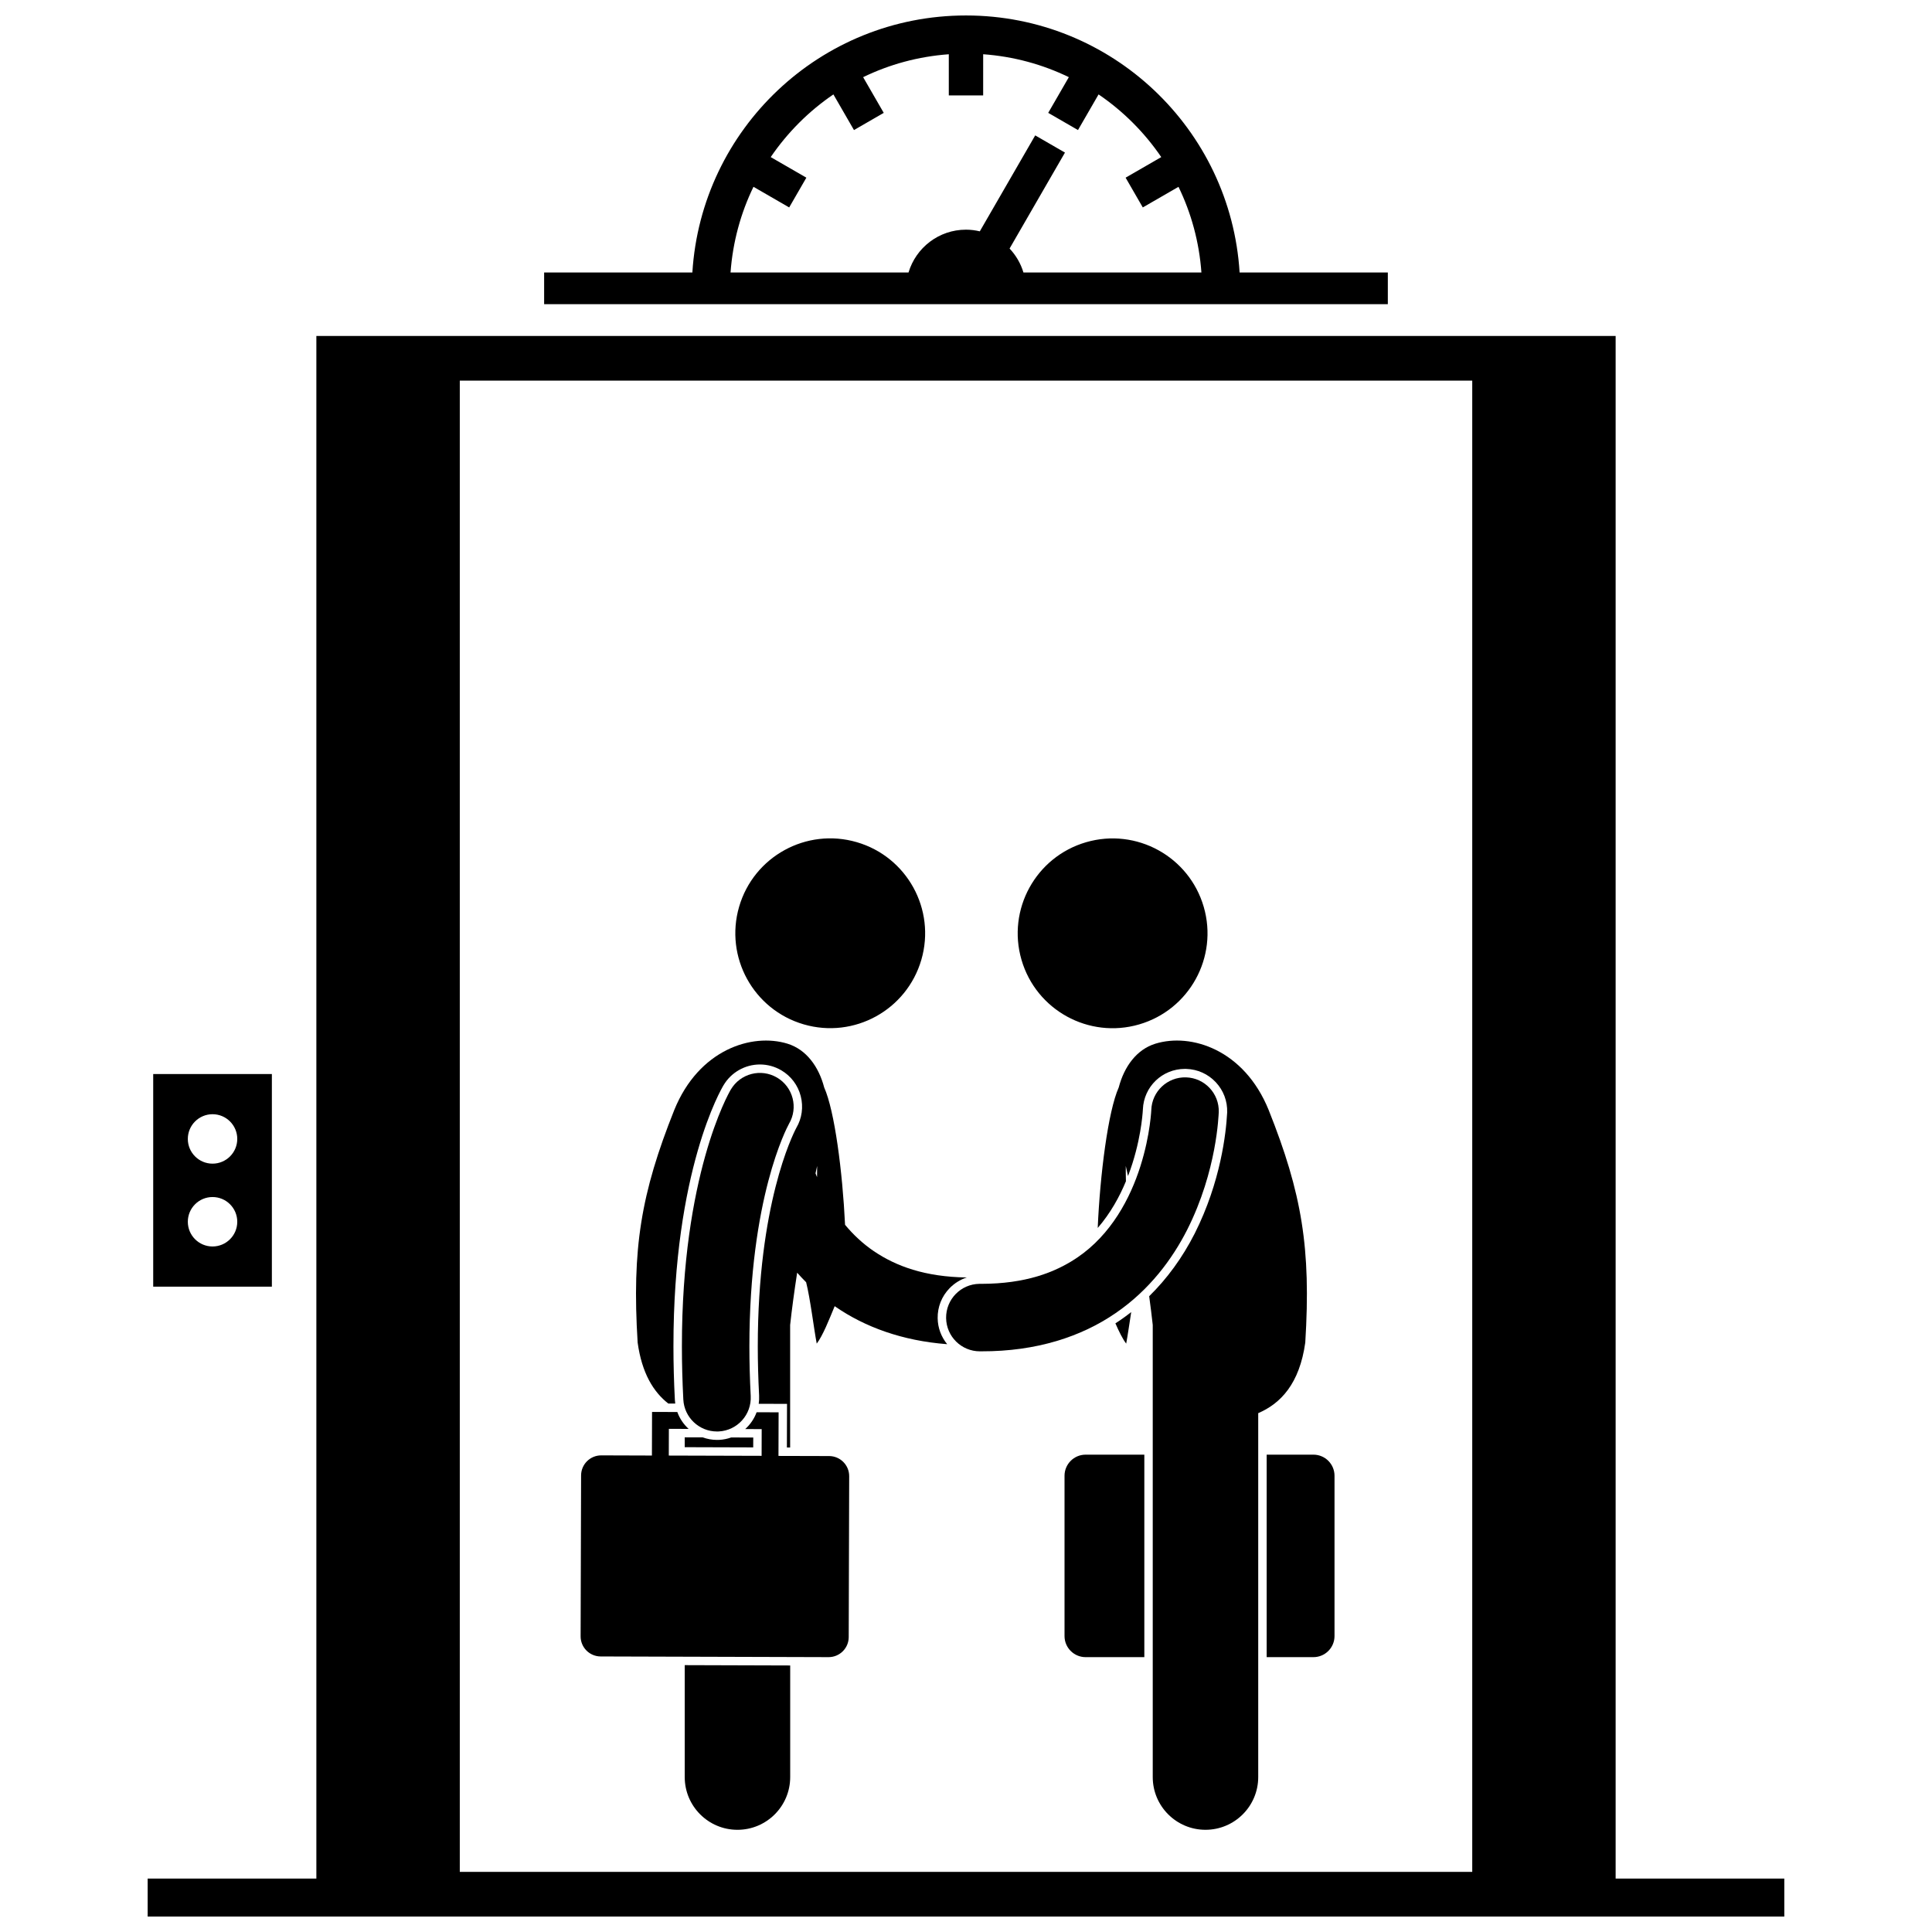
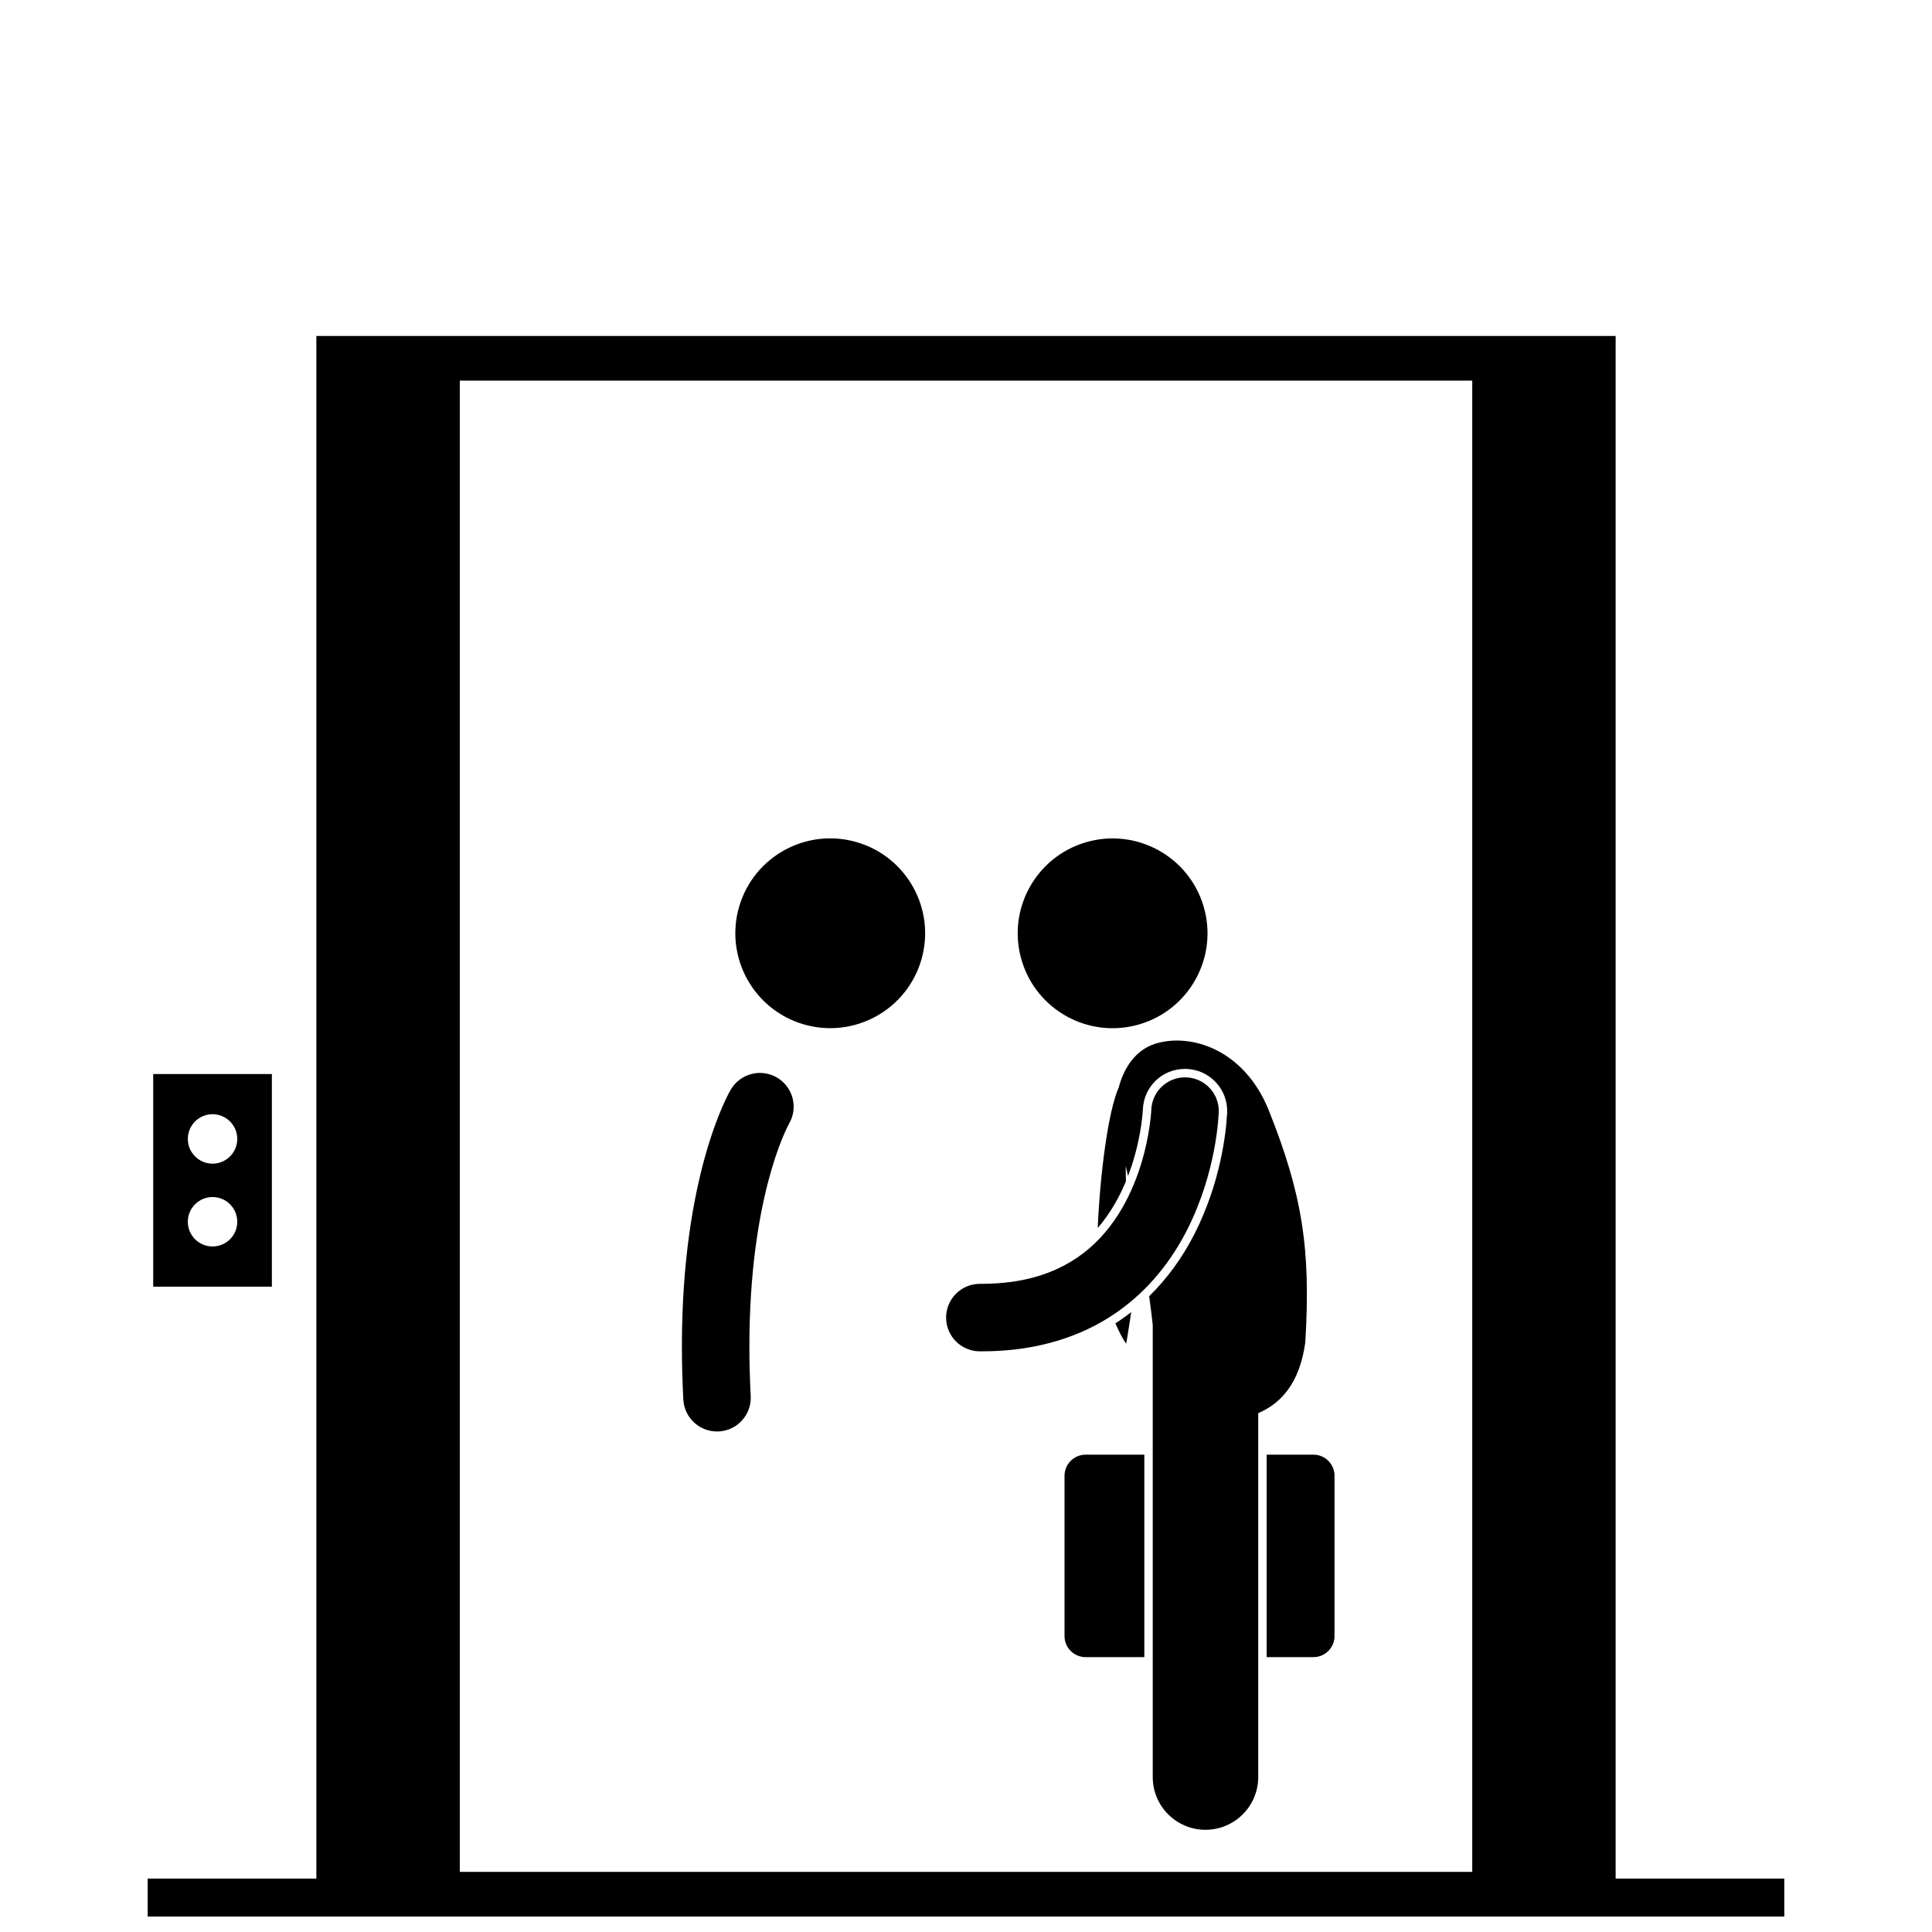
<svg xmlns="http://www.w3.org/2000/svg" width="800px" height="800px" version="1.1" viewBox="144 144 512 512">
  <defs>
    <clipPath id="b">
-       <path d="m288 148.09h224v76.906h-224z" />
-     </clipPath>
+       </clipPath>
    <clipPath id="a">
      <path d="m183 233h434v418.9h-434z" />
    </clipPath>
  </defs>
  <g clip-path="url(#b)">
-     <path d="m511.79 224.61v-8.398h-39.281c-2.356-38.008-33.91-68.113-72.516-68.113-38.602 0-70.156 30.105-72.508 68.113h-39.285v8.398l223.59 0.004zm-168.11-31.102 9.461 5.465 4.555-7.887-9.449-5.453c4.445-6.523 10.086-12.168 16.613-16.613l5.453 9.449 7.887-4.555-5.461-9.461c6.949-3.379 14.617-5.488 22.703-6.074v10.914h9.105l0.004-10.918c8.086 0.586 15.75 2.699 22.703 6.074l-5.465 9.461 7.887 4.555 5.457-9.445c6.523 4.445 12.168 10.086 16.613 16.613l-9.449 5.453 4.555 7.887 9.461-5.461c3.379 6.949 5.488 14.617 6.074 22.703h-47.164c-0.719-2.406-1.996-4.566-3.676-6.348l14.68-25.43-7.887-4.555-14.68 25.426c-1.18-0.281-2.402-0.441-3.664-0.441-7.199 0-13.266 4.785-15.227 11.344h-47.168c0.59-8.086 2.703-15.754 6.078-22.703z" />
+     <path d="m511.79 224.61v-8.398h-39.281c-2.356-38.008-33.91-68.113-72.516-68.113-38.602 0-70.156 30.105-72.508 68.113v8.398l223.59 0.004zm-168.11-31.102 9.461 5.465 4.555-7.887-9.449-5.453c4.445-6.523 10.086-12.168 16.613-16.613l5.453 9.449 7.887-4.555-5.461-9.461c6.949-3.379 14.617-5.488 22.703-6.074v10.914h9.105l0.004-10.918c8.086 0.586 15.75 2.699 22.703 6.074l-5.465 9.461 7.887 4.555 5.457-9.445c6.523 4.445 12.168 10.086 16.613 16.613l-9.449 5.453 4.555 7.887 9.461-5.461c3.379 6.949 5.488 14.617 6.074 22.703h-47.164c-0.719-2.406-1.996-4.566-3.676-6.348l14.68-25.43-7.887-4.555-14.68 25.426c-1.18-0.281-2.402-0.441-3.664-0.441-7.199 0-13.266 4.785-15.227 11.344h-47.168c0.59-8.086 2.703-15.754 6.078-22.703z" />
  </g>
  <g clip-path="url(#a)">
    <path d="m572.16 641.84v-408.8h-344.32v408.8h-44.711v10.062h433.73v-10.062zm-306.31-1.77v-395.2h268.31v395.2z" />
  </g>
  <path d="m216.05 428.63h-31.449v56.344h31.449zm-15.723 45.699c-3.617 0-6.551-2.934-6.551-6.551 0-3.621 2.934-6.551 6.551-6.551 3.621 0 6.551 2.934 6.551 6.551 0 3.617-2.934 6.551-6.551 6.551zm0-21.949c-3.617 0-6.551-2.934-6.551-6.551 0-3.621 2.934-6.551 6.551-6.551 3.621 0 6.551 2.934 6.551 6.551s-2.934 6.551-6.551 6.551z" />
  <path d="m492.07 529.5h-12.391v53.66h12.391c3.086 0 5.59-2.504 5.59-5.59v-42.48c0-3.086-2.504-5.59-5.59-5.59z" />
  <path d="m447.26 529.5h-15.559c-3.086 0-5.59 2.504-5.59 5.59v42.48c0 3.086 2.504 5.59 5.59 5.59h15.559z" />
-   <path d="m392.49 493.34c-0.043-2.988 1.078-5.812 3.16-7.953 1.289-1.324 2.848-2.289 4.562-2.844-11.086-0.152-18.77-2.992-24.645-6.977-2.945-2-5.461-4.383-7.617-6.981-0.668-14.016-2.762-30.215-5.531-36.398-1.449-5.539-4.746-10.066-9.73-11.602-9.398-2.891-23.496 1.531-30 17.574-8.82 22.105-11.246 36.676-9.707 61.633 1.121 8.102 4.18 13.086 8.125 16.16l1.84 0.004c-0.047-0.32-0.082-0.641-0.098-0.965-0.254-4.844-0.379-9.617-0.379-14.188-0.02-46.762 12.746-68.336 13.277-69.207 2.004-3.394 5.695-5.5 9.641-5.5 1.988 0 3.945 0.535 5.664 1.547 2.574 1.516 4.398 3.938 5.148 6.828 0.746 2.891 0.324 5.898-1.148 8.395-0.004 0.004-0.004 0.012-0.008 0.016-1.078 2.031-10.203 20.352-10.223 57.918 0 4.156 0.121 8.539 0.352 13.031 0.035 0.742 0 1.473-0.105 2.188l5.266 0.016 2.238 0.008-0.008 2.234-0.027 9.32 0.859 0.004v-32.457c0.445-4.141 1.094-8.906 1.859-13.871 0.754 0.859 1.551 1.703 2.379 2.535 1.105 4.371 2.047 12.285 2.809 16.266 1.641-2.18 3.231-6.234 4.758-9.93 0.09 0.062 0.176 0.125 0.266 0.188 7.742 5.324 17.633 8.988 29.547 9.891-1.543-1.887-2.488-4.281-2.523-6.883zm-31.938-40.348c0.008 0.988-0.012 1.977-0.027 2.969-0.141-0.34-0.273-0.676-0.402-1.016 0.141-0.664 0.285-1.316 0.43-1.953z" />
  <path d="m463 384.32c3.879 13.332-3.789 27.289-17.125 31.164-13.336 3.879-27.289-3.789-31.168-17.121-3.879-13.336 3.789-27.289 17.125-31.168 13.336-3.879 27.293 3.789 31.168 17.125" />
  <path d="m489.91 499.79c1.543-24.957-0.883-39.523-9.703-61.633-6.508-16.043-20.605-20.465-30.004-17.574-4.984 1.531-8.277 6.062-9.727 11.598-2.824 6.305-4.949 23.039-5.57 37.242 3.394-3.922 5.797-8.32 7.477-12.379-0.031-1.352-0.051-2.707-0.039-4.062 0.195 0.867 0.395 1.762 0.59 2.68 0.434-1.137 0.824-2.242 1.152-3.285 1.355-4.258 2.043-8.031 2.383-10.453 0.191-1.332 0.289-2.383 0.344-3.027 0.023-0.289 0.039-0.52 0.047-0.668 0.004-0.109 0.008-0.191 0.016-0.246 0.242-6.019 5.125-10.715 11.156-10.715 0.121 0 0.242 0.004 0.359 0.008 2.984 0.094 5.754 1.344 7.797 3.519 2.043 2.176 3.117 5.019 3.023 8.004l-0.004 0.07-0.004 0.043-0.012 0.191c-0.27 4.969-1.641 18.012-8.574 31.773-3.262 6.418-7.316 11.969-12.074 16.633 0.367 2.688 0.688 5.254 0.945 7.613v119.82c0 7.715 6.262 13.973 13.973 13.973 7.719 0 13.98-6.262 13.98-13.973v-96.441c5.965-2.562 10.957-7.824 12.469-18.707z" />
  <path d="m443.78 491.72c-0.945 0.738-1.91 1.449-2.898 2.129-0.422 0.289-0.859 0.566-1.289 0.848 0.934 2.137 1.887 4.086 2.856 5.375 0.395-2.07 0.84-5.203 1.332-8.352z" />
  <path d="m439.62 492.01c9.016-6.168 15.031-14.312 19.012-22.141 7.918-15.711 8.289-30.426 8.352-31.137 0.156-4.938-3.719-9.062-8.656-9.219-4.934-0.156-9.059 3.711-9.223 8.641-0.004 0.023-0.004 0.074-0.008 0.152-0.008 0.156-0.027 0.418-0.055 0.773-0.059 0.711-0.164 1.797-0.359 3.164-0.383 2.734-1.121 6.594-2.461 10.812-2.691 8.508-7.75 18.105-16.699 24.188-6.008 4.074-13.898 6.961-25.395 6.988-0.062 0-0.258-0.004-0.582 0-4.938 0.07-8.883 4.129-8.816 9.07 0.07 4.894 4.062 8.816 8.945 8.816 0.043 0 0.082 0 0.125-0.004h0.324c14.602 0.039 26.5-3.918 35.496-10.105z" />
  <path d="m371.04 367.18c13.336 3.875 21.004 17.832 17.129 31.164-3.879 13.336-17.832 21.004-31.168 17.125-13.336-3.879-21.004-17.832-17.129-31.168 3.879-13.332 17.832-21 31.168-17.121" />
-   <path d="m325.46 527.52 18.148 0.055 0.012-2.617-5.848-0.016c-1 0.355-2.059 0.582-3.168 0.637-0.199 0.012-0.395 0.012-0.59 0.012-1.332 0-2.606-0.246-3.789-0.672l-4.766-0.012z" />
-   <path d="m325.46 585.28v29.664c0 7.715 6.258 13.973 13.977 13.973 7.715 0 13.973-6.258 13.973-13.973v-29.578z" />
-   <path d="m363.73 529.87-13.426-0.035 0.035-11.555-5.828-0.02c-0.633 1.719-1.68 3.246-3.023 4.457l4.367 0.012-0.02 7.082-24.598-0.07 0.02-7.082 5.238 0.016c-1.332-1.215-2.375-2.742-3-4.477l-6.695-0.02-0.035 11.555-13.426-0.043c-2.945-0.008-5.336 2.371-5.344 5.316l-0.125 42.629c-0.012 2.945 2.367 5.332 5.309 5.344l60.395 0.18c2.945 0.008 5.34-2.371 5.344-5.316l0.125-42.629c0.012-2.941-2.367-5.332-5.312-5.344z" />
  <path d="m334.01 523.36c0.156 0 0.312-0.004 0.473-0.012 4.934-0.258 8.723-4.465 8.465-9.395-0.238-4.621-0.352-9-0.352-13.145 0.02-39.352 9.863-57.805 10.496-58.988h0.004v-0.004h-0.004c2.508-4.254 1.09-9.734-3.168-12.242-4.258-2.508-9.734-1.09-12.246 3.168-0.734 1.215-12.984 22.836-12.965 68.07 0 4.465 0.121 9.152 0.375 14.074 0.246 4.766 4.195 8.473 8.922 8.473z" />
</svg>